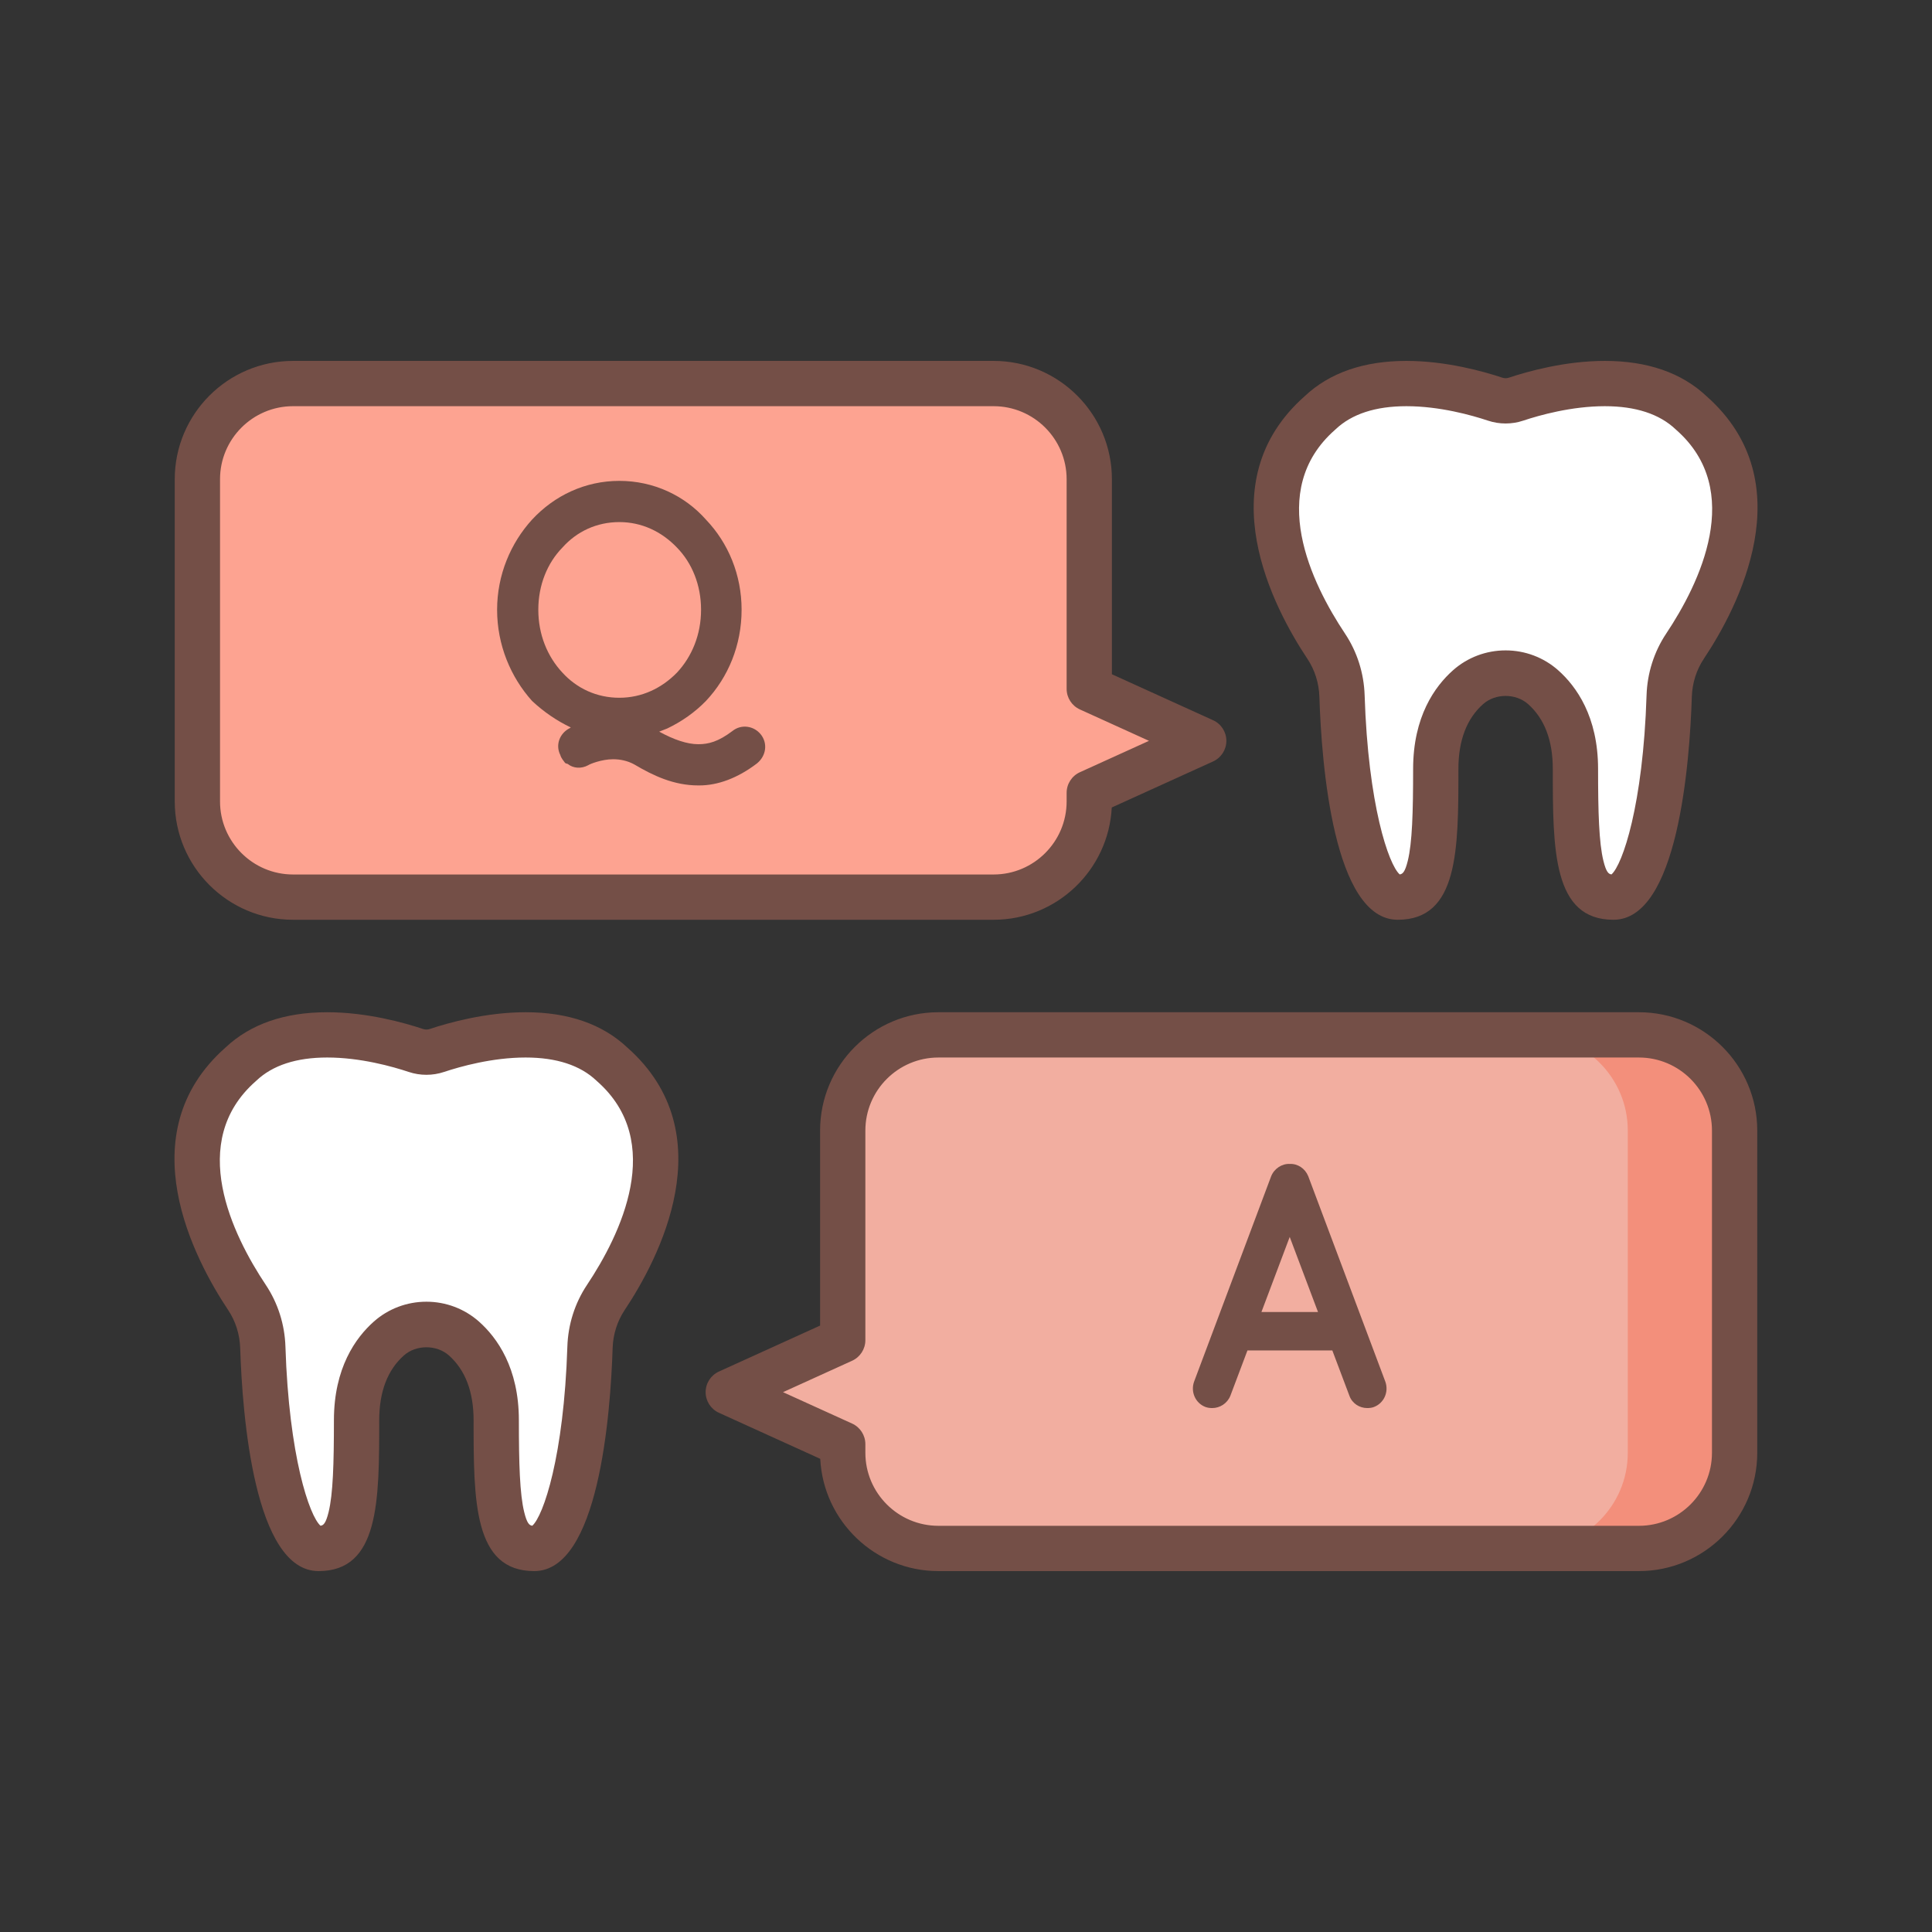
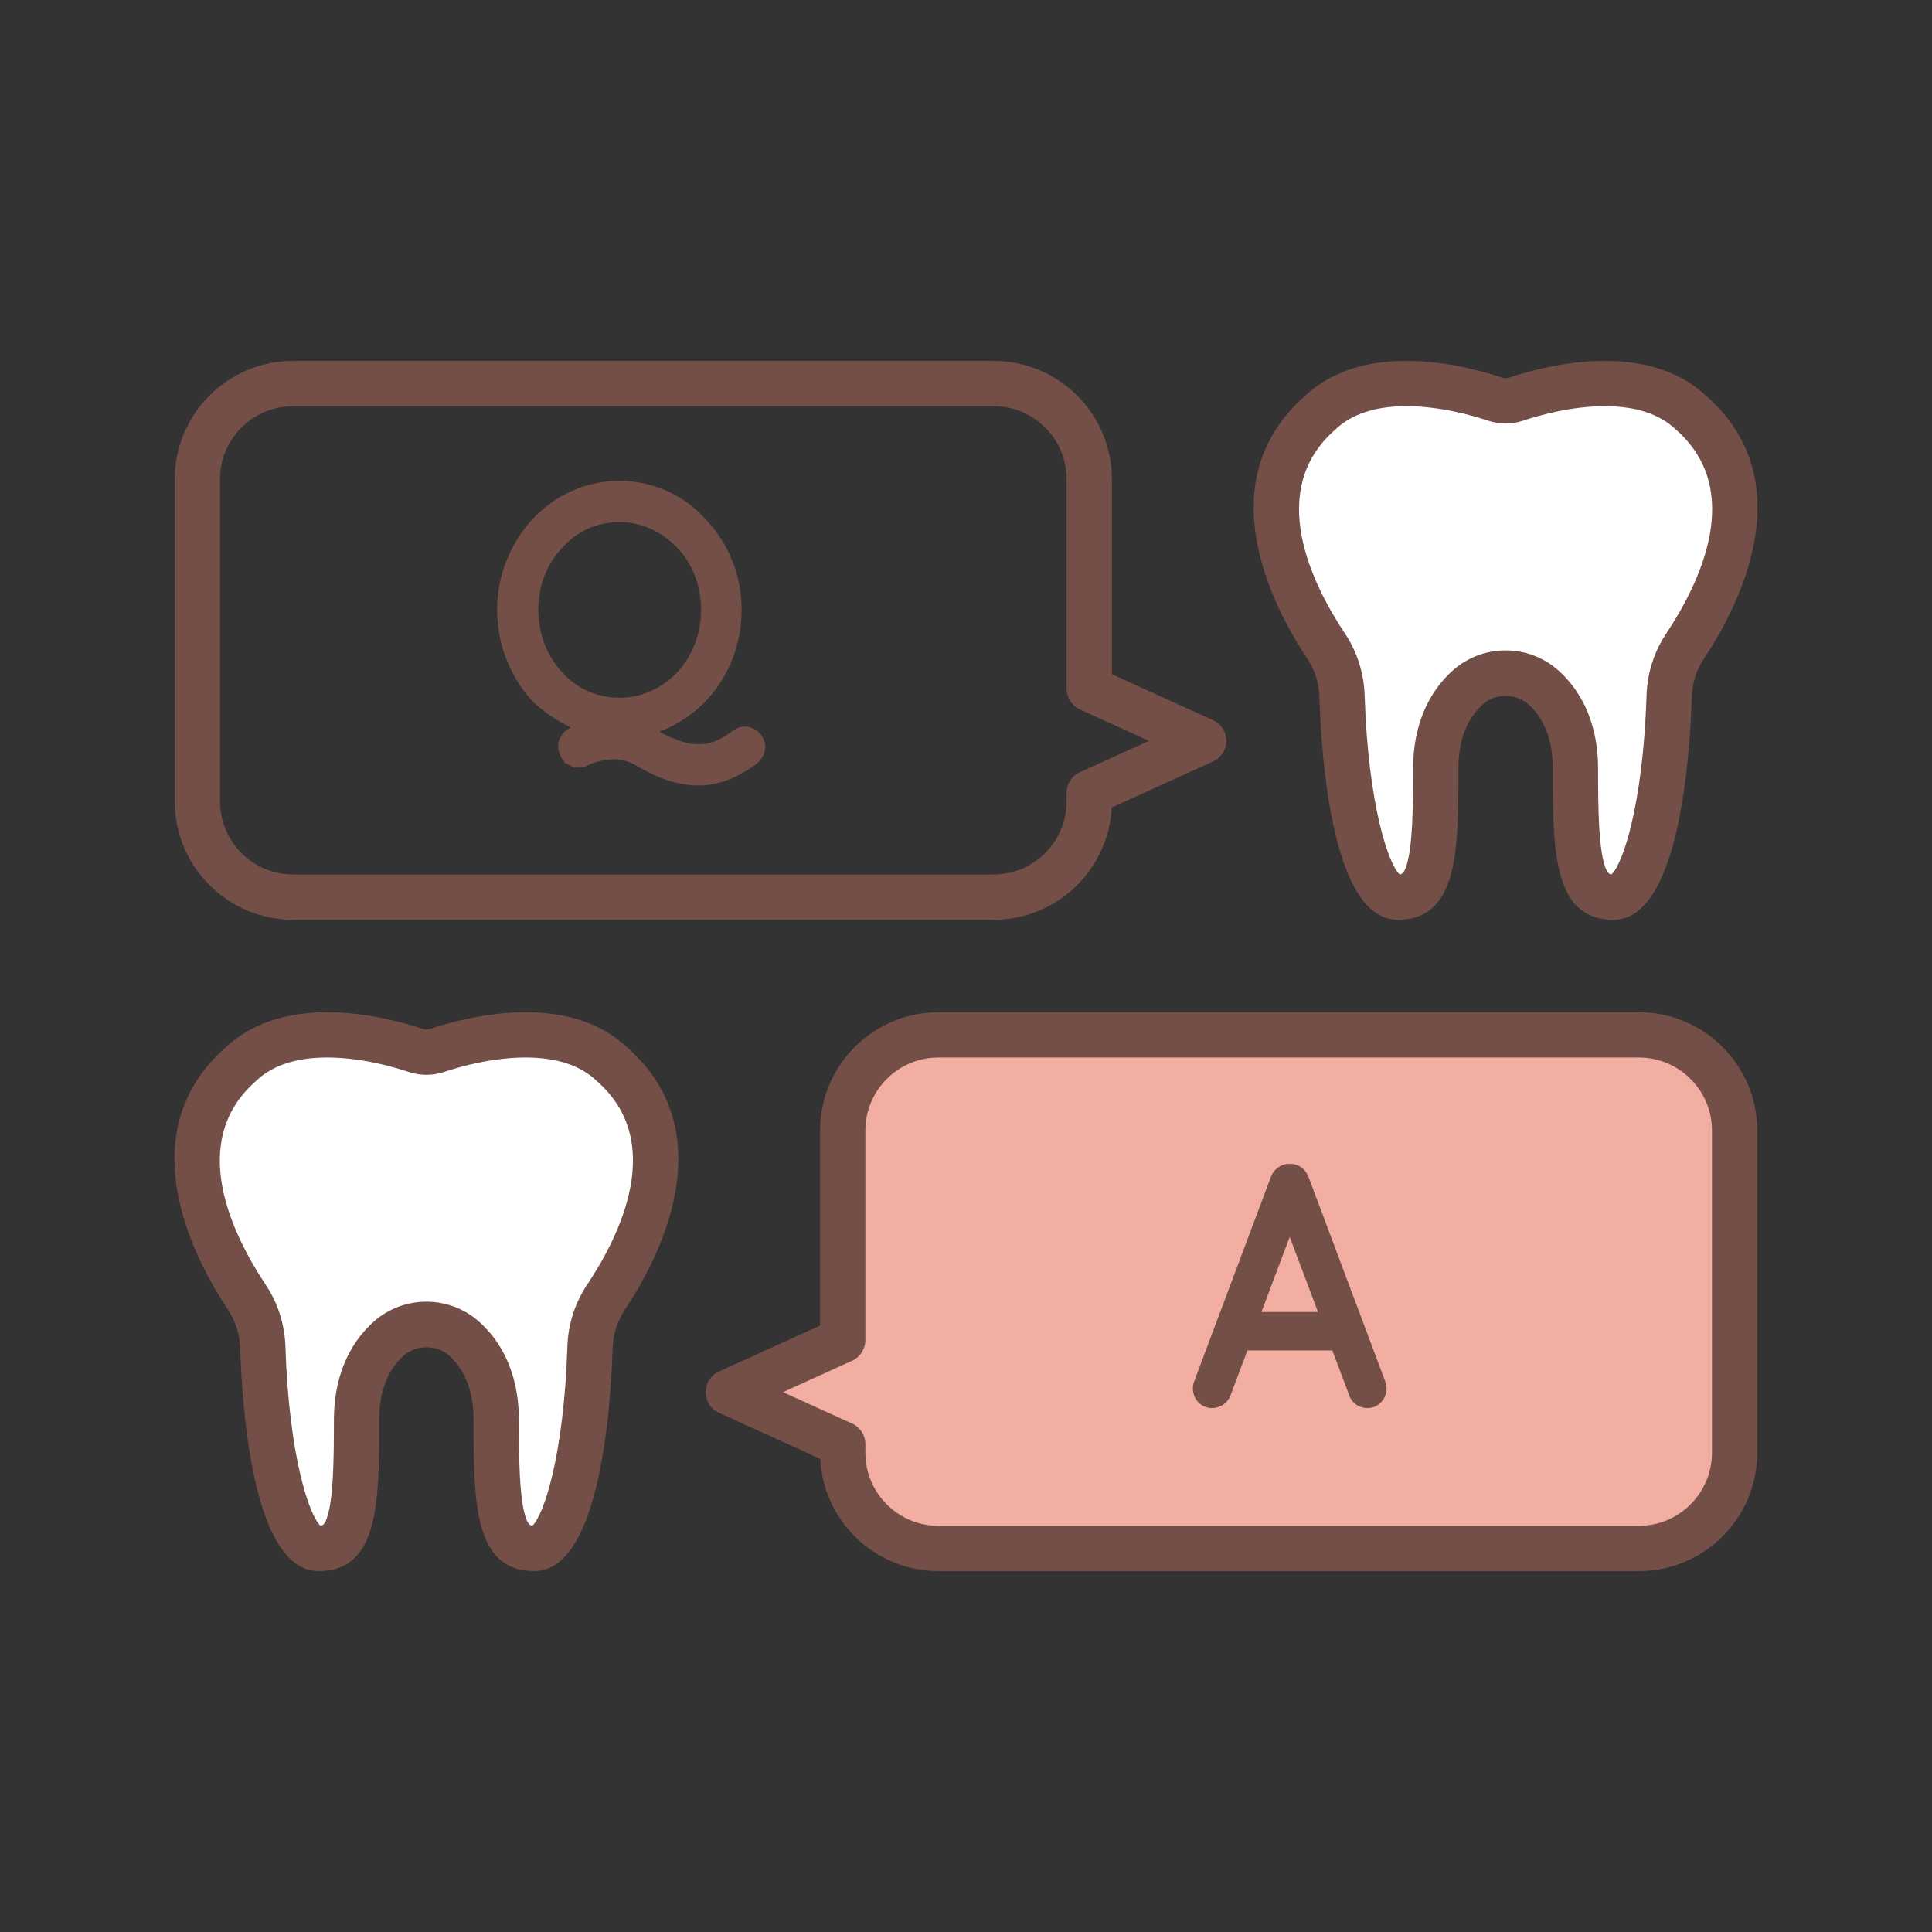
<svg xmlns="http://www.w3.org/2000/svg" id="SvgjsSvg1459" width="288" height="288" version="1.1">
  <rect width="100%" height="100%" fill="#333333" stroke="none" />
  <defs id="SvgjsDefs1460" />
  <g id="SvgjsG1461">
    <svg id="Layer_1" x="0" y="0" enable-background="new 0 0 256 256" version="1.1" viewBox="0 0 256 256" xml:space="preserve" width="288" height="288">
      <path fill="#f2aea0" d="M96.5,184.469l14.656-6.658l0.511-0.232v-27.774c0-7.002,5.676-12.678,12.678-12.678h92.823    c7.002,0,12.678,5.676,12.678,12.678V192.5c0,7.002-5.676,12.678-12.678,12.678h-92.823c-7.002,0-12.678-5.676-12.678-12.678    v-1.141l-0.511-0.232L96.5,184.469z" class="colora0d1f2 svgShape" />
-       <path fill="#f38f7b" d="M217.167,137.126h-14.155c7.002,0,12.678,5.676,12.678,12.678V192.5c0,7.002-5.676,12.678-12.678,12.678    h14.155c7.002,0,12.678-5.676,12.678-12.678v-42.695C229.845,142.803,224.169,137.126,217.167,137.126z" class="color7babf3 svgShape" />
      <path fill="#ffffff" d="M81.084 141.007c-6.852-6.491-19.084-3.185-23.194-1.814-.903.301-1.877.301-2.78 0-4.11-1.371-16.343-4.677-23.194 1.814-11.232 9.87-3.29 24.765.81 30.917 1.308 1.962 2.023 4.254 2.098 6.611.435 13.623 3.177 26.643 7.385 26.643 4.599 0 5.037-5.256 5.037-16.988 0-5.577 2.091-8.893 4.286-10.836 2.816-2.494 7.119-2.494 9.935 0 2.194 1.944 4.286 5.259 4.286 10.836 0 11.731.438 16.988 5.037 16.988 4.209 0 6.95-13.02 7.385-26.643.075-2.357.79-4.648 2.098-6.611C84.374 165.772 92.316 150.877 81.084 141.007zM224.084 54.703c-6.852-6.491-19.084-3.185-23.194-1.814-.904.301-1.877.301-2.78 0-4.11-1.371-16.343-4.677-23.194 1.814-11.232 9.87-3.29 24.765.81 30.917 1.308 1.962 2.023 4.254 2.098 6.611.435 13.623 3.177 26.643 7.385 26.643 4.599 0 5.037-5.256 5.037-16.988 0-5.577 2.091-8.893 4.286-10.836 2.816-2.494 7.119-2.494 9.935 0 2.194 1.944 4.286 5.259 4.286 10.836 0 11.731.438 16.988 5.037 16.988 4.209 0 6.95-13.02 7.385-26.643.075-2.357.79-4.648 2.098-6.611C227.374 79.468 235.316 64.573 224.084 54.703z" class="colorfff svgShape" />
-       <path fill="#fda391" d="M159.5,98.164l-14.656-6.658l-0.511-0.232V63.5c0-7.002-5.676-12.678-12.678-12.678H38.833    c-7.002,0-12.678,5.676-12.678,12.678v42.696c0,7.002,5.676,12.678,12.678,12.678h92.823c7.002,0,12.678-5.676,12.678-12.678    v-1.141l0.511-0.232L159.5,98.164z" class="colorfd919f svgShape" />
      <path fill="#744f47" d="M70.791 208.178c-8.037 0-8.037-9.263-8.037-19.987 0-3.774-1.102-6.666-3.275-8.592-1.624-1.438-4.331-1.438-5.957.001-2.172 1.925-3.274 4.815-3.274 8.591 0 10.725 0 19.987-8.037 19.987-8.52 0-10.1-20.663-10.384-29.547-.058-1.819-.61-3.563-1.596-5.044-4.431-6.646-13.325-23.331-.336-34.797 3.291-3.095 7.818-4.664 13.458-4.664 5.264 0 10.222 1.392 12.708 2.222.288.096.595.096.88 0 2.488-.83 7.445-2.222 12.709-2.222 5.64 0 10.167 1.569 13.458 4.664 12.989 11.466 4.095 28.151-.336 34.798-.985 1.479-1.537 3.224-1.595 5.043C80.891 187.515 79.31 208.178 70.791 208.178zM56.5 172.483c2.575 0 5.045.932 6.957 2.624 2.417 2.143 5.297 6.149 5.297 13.083 0 5.744.118 9.784.707 12.176.367 1.491.683 1.755 1.07 1.802 1.466-1.289 4.183-9.187 4.647-23.729.094-2.938.993-5.767 2.6-8.179 4.422-6.634 10.474-18.962 1.327-27-.028-.025-.056-.051-.083-.076-2.143-2.029-5.296-3.059-9.373-3.059-4.416 0-8.668 1.199-10.81 1.913-1.511.506-3.167.506-4.68 0-2.14-.714-6.392-1.913-10.808-1.913-4.077 0-7.23 1.029-9.372 3.059-.027.025-.055.051-.083.076-9.147 8.038-3.095 20.366 1.326 26.999 1.607 2.413 2.506 5.241 2.6 8.18.465 14.542 3.181 22.439 4.647 23.729.387-.047.703-.311 1.07-1.802.589-2.392.707-6.432.707-12.176 0-6.935 2.88-10.941 5.296-13.082C51.455 173.415 53.925 172.483 56.5 172.483zM213.791 121.874c-8.037 0-8.037-9.263-8.037-19.988 0-3.775-1.102-6.665-3.275-8.59-1.625-1.441-4.332-1.441-5.957 0-2.173 1.924-3.275 4.814-3.275 8.59 0 10.726 0 19.988-8.037 19.988-8.52 0-10.1-20.663-10.384-29.548-.058-1.819-.61-3.563-1.596-5.042-4.43-6.647-13.323-23.334-.335-34.8 3.291-3.094 7.818-4.662 13.458-4.662 5.265 0 10.222 1.392 12.708 2.221.288.096.595.096.88 0 2.487-.829 7.444-2.221 12.709-2.221 5.639 0 10.167 1.568 13.458 4.662 12.988 11.466 4.095 28.152-.335 34.8-.986 1.479-1.538 3.223-1.596 5.042C223.891 101.211 222.31 121.874 213.791 121.874zM199.5 86.18c2.575 0 5.046.932 6.957 2.624 2.416 2.141 5.296 6.147 5.296 13.082 0 5.744.118 9.784.707 12.177.367 1.491.683 1.755 1.07 1.802 1.466-1.289 4.183-9.187 4.647-23.729.094-2.939.993-5.768 2.6-8.179 4.421-6.633 10.473-18.962 1.327-27.001-.028-.024-.056-.049-.083-.075-2.143-2.029-5.296-3.058-9.373-3.058-4.417 0-8.668 1.198-10.809 1.912-1.511.506-3.167.506-4.68 0-2.14-.714-6.391-1.912-10.808-1.912-4.077 0-7.231 1.028-9.373 3.058-.027.026-.055.051-.083.075-9.146 8.039-3.095 20.368 1.326 27.001 1.607 2.411 2.506 5.239 2.6 8.179.465 14.543 3.181 22.44 4.647 23.729.387-.047.703-.311 1.07-1.802.589-2.393.707-6.433.707-12.177 0-6.936 2.88-10.941 5.297-13.082C194.454 87.111 196.925 86.18 199.5 86.18zM131.655 121.874H38.833c-8.645 0-15.678-7.033-15.678-15.679V63.5c0-8.645 7.033-15.678 15.678-15.678h92.823c8.645 0 15.678 7.033 15.678 15.678v25.842l13.407 6.091c1.071.486 1.759 1.555 1.759 2.731s-.688 2.245-1.759 2.731l-13.427 6.101C146.895 115.271 140.032 121.874 131.655 121.874zM38.833 53.822c-5.336 0-9.678 4.342-9.678 9.678v42.695c0 5.337 4.341 9.679 9.678 9.679h92.823c5.336 0 9.678-4.342 9.678-9.679v-1.141c0-1.176.687-2.243 1.757-2.73l9.156-4.16-9.156-4.16c-1.07-.487-1.757-1.555-1.757-2.73V63.5c0-5.336-4.342-9.678-9.678-9.678H38.833zM217.167 208.178h-92.823c-8.376 0-15.24-6.604-15.658-14.877L95.259 187.2c-1.071-.486-1.759-1.555-1.759-2.731s.688-2.245 1.759-2.731l13.407-6.091v-25.842c0-8.645 7.033-15.678 15.678-15.678h92.823c8.645 0 15.678 7.033 15.678 15.678V192.5C232.845 201.145 225.812 208.178 217.167 208.178zM103.753 184.469l9.156 4.16c1.07.487 1.757 1.555 1.757 2.73v1.141c0 5.336 4.342 9.678 9.678 9.678h92.823c5.336 0 9.678-4.342 9.678-9.678v-42.695c0-5.336-4.341-9.678-9.678-9.678h-92.823c-5.336 0-9.678 4.342-9.678 9.678v27.773c0 1.176-.687 2.243-1.757 2.73L103.753 184.469z" class="color504774 svgShape" />
      <path fill="#744f47" d="M100.3 101.158c-2.545 1.943-5.184 2.915-7.636 2.915h-.139c-3.24 0-5.97-1.296-8.469-2.776-.926-.509-1.897-.694-2.823-.694-1.527 0-3.101.647-3.286.787-.925.509-1.99.416-2.684-.14-.046-.046-.139-.046-.278-.092-.046-.047-.046-.047-.092-.047-.231-.323-.509-.602-.648-1.064-.694-1.388-.046-2.915 1.25-3.563l.139-.093c-1.851-.879-3.61-2.082-5.137-3.517-2.823-3.147-4.628-7.405-4.628-12.079 0-4.628 1.805-8.84 4.628-11.94 2.962-3.193 7.034-5.137 11.57-5.137s8.654 1.943 11.478 5.137c2.962 3.101 4.72 7.313 4.72 11.94 0 4.674-1.758 8.932-4.72 12.079-1.435 1.48-3.193 2.73-5.137 3.656l-1.064.416c1.944 1.064 3.703 1.666 5.184 1.666 1.342 0 2.638-.324 4.535-1.759 1.157-.925 2.823-.694 3.749.463C101.735 98.474 101.55 100.14 100.3 101.158zM74.522 89.125c1.897 2.083 4.535 3.332 7.543 3.332 2.962 0 5.6-1.249 7.636-3.332 1.99-2.129 3.193-5.044 3.193-8.33s-1.203-6.202-3.193-8.238c-2.036-2.129-4.674-3.378-7.636-3.378-3.008 0-5.646 1.249-7.543 3.378-1.99 2.036-3.193 4.952-3.193 8.238S72.532 86.996 74.522 89.125zM176.54 178.94h-11.246l-2.268 6.016c-.417 1.019-1.388 1.62-2.407 1.62-.324 0-.602-.046-.879-.139-1.342-.509-1.99-1.99-1.527-3.332l10.228-27.259c.417-1.019 1.435-1.666 2.453-1.62 1.064-.046 2.036.602 2.453 1.62l10.228 27.259c.463 1.342-.185 2.823-1.527 3.332-.231.093-.555.139-.879.139-1.018 0-1.99-.602-2.36-1.62L176.54 178.94zM174.643 173.85l-3.749-9.95-3.749 9.95H174.643z" class="color504774 svgShape" />
    </svg>
  </g>
</svg>